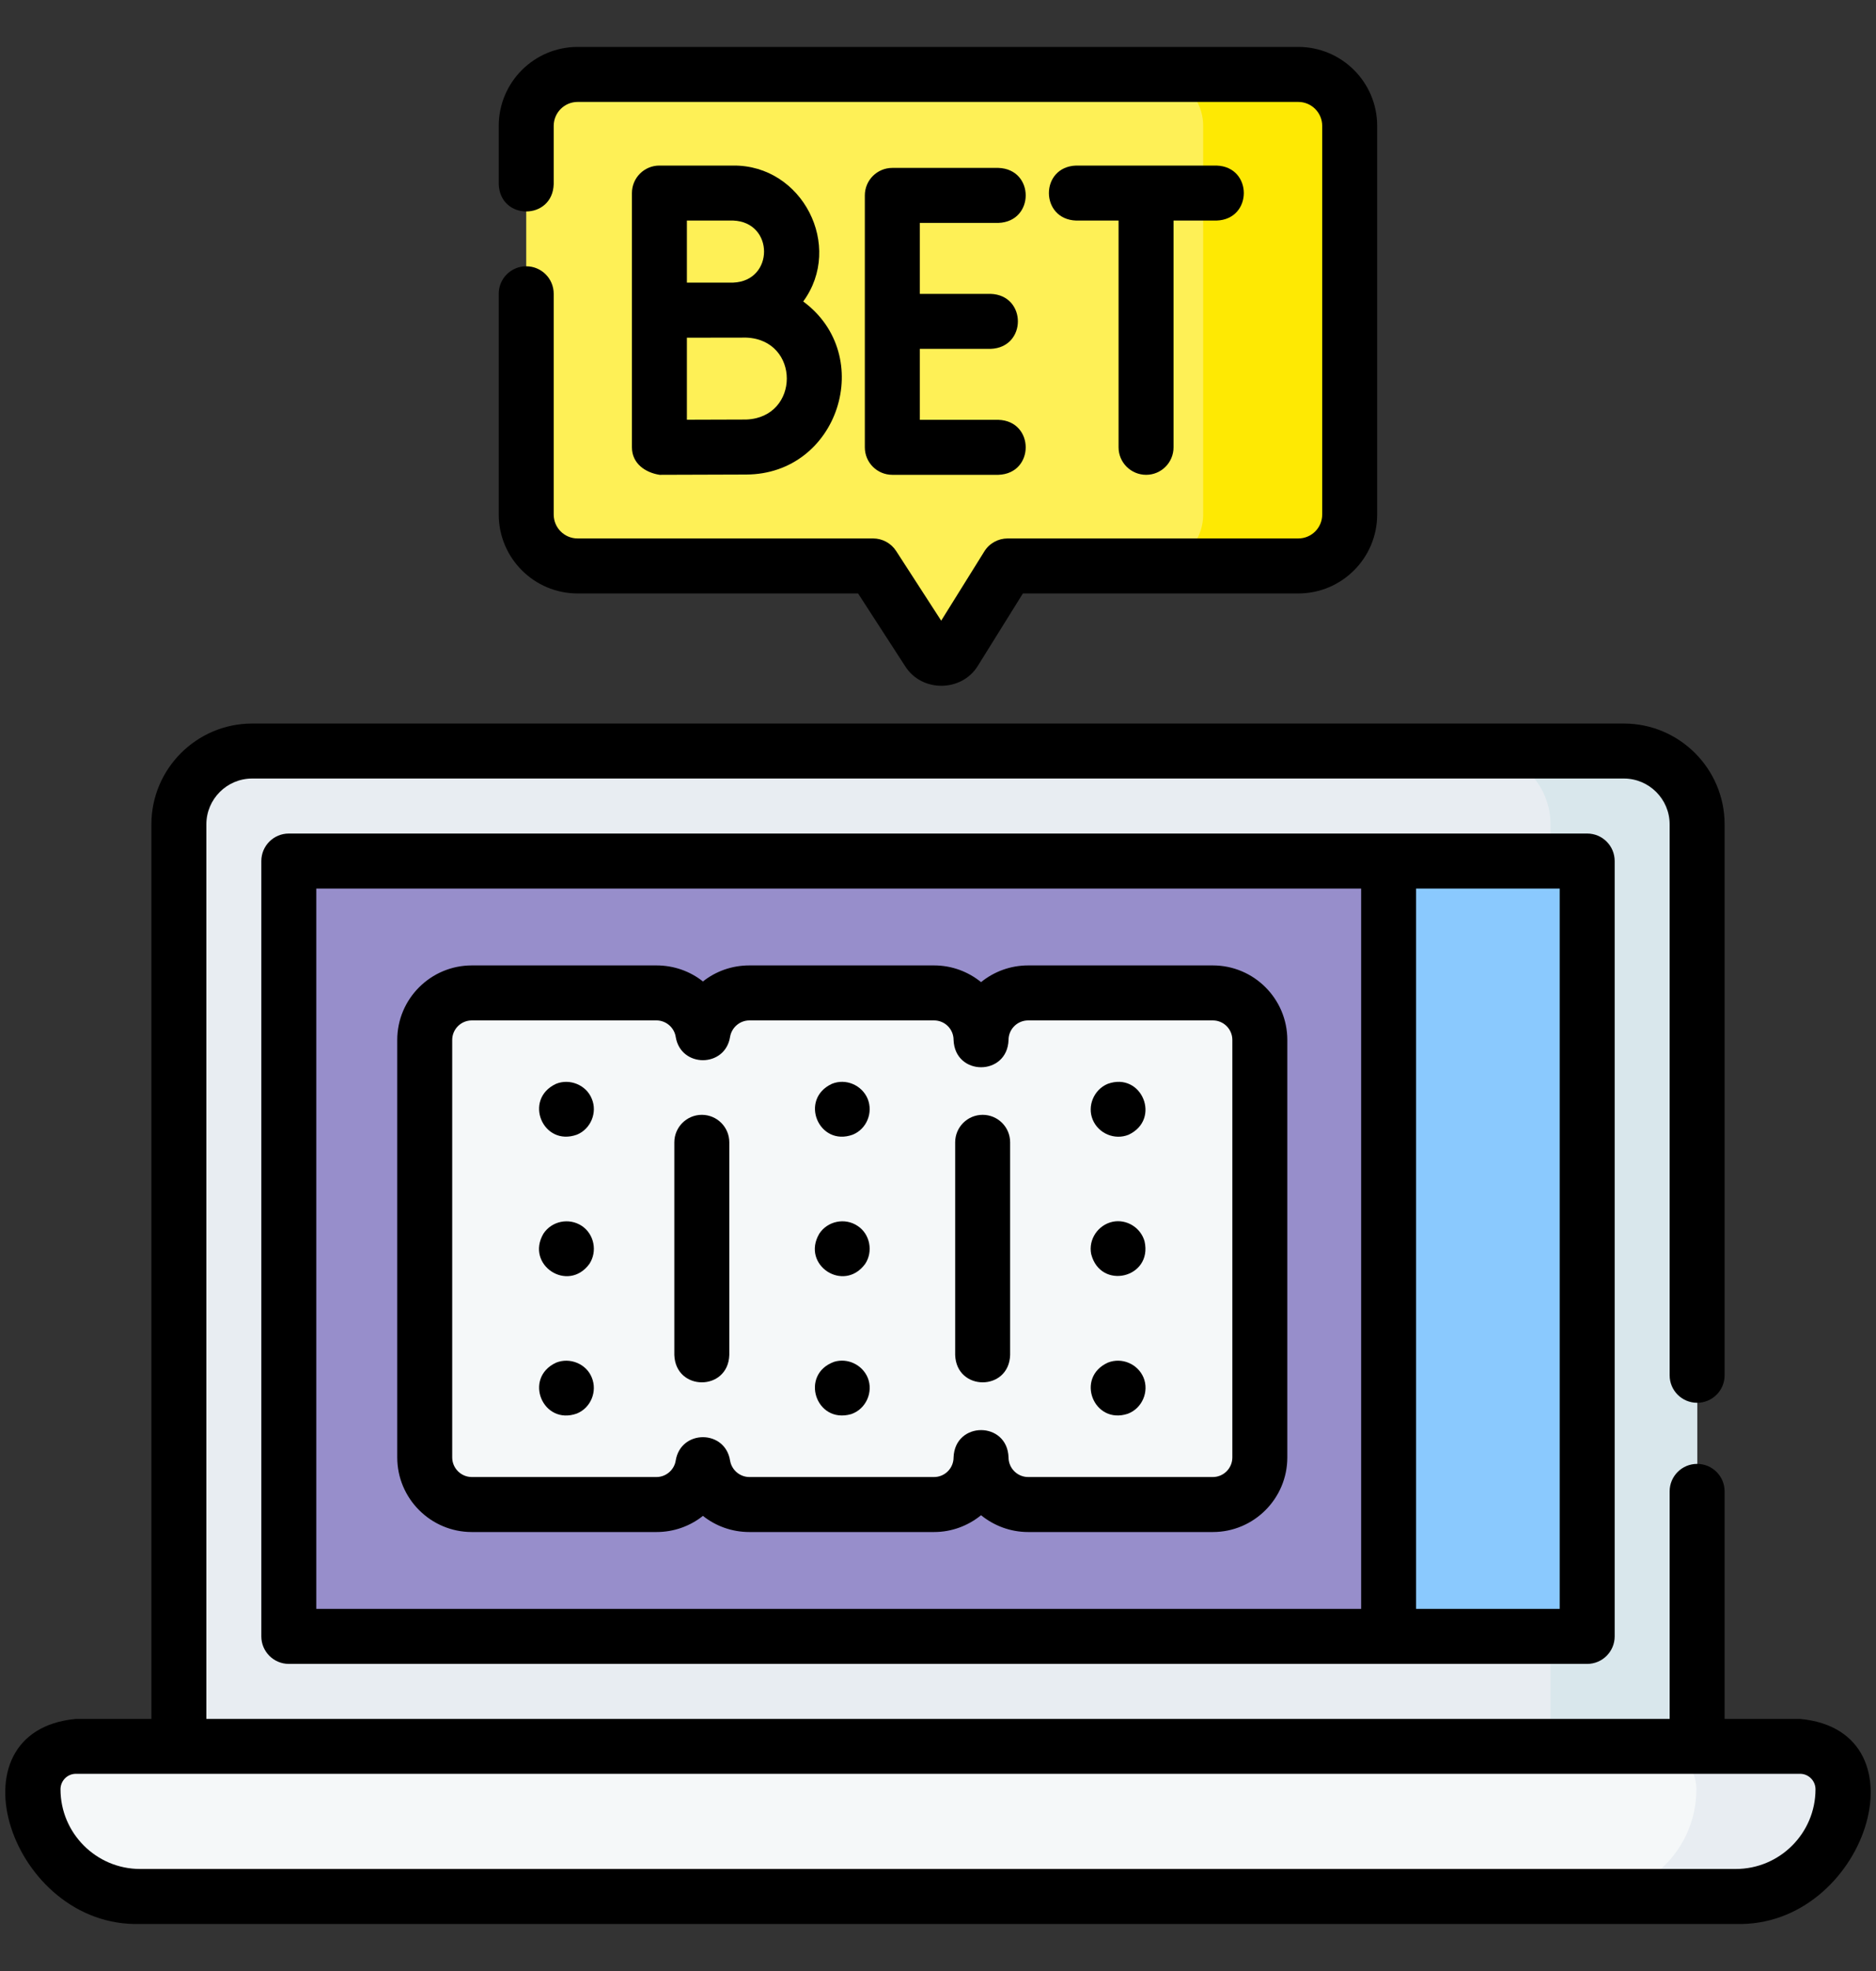
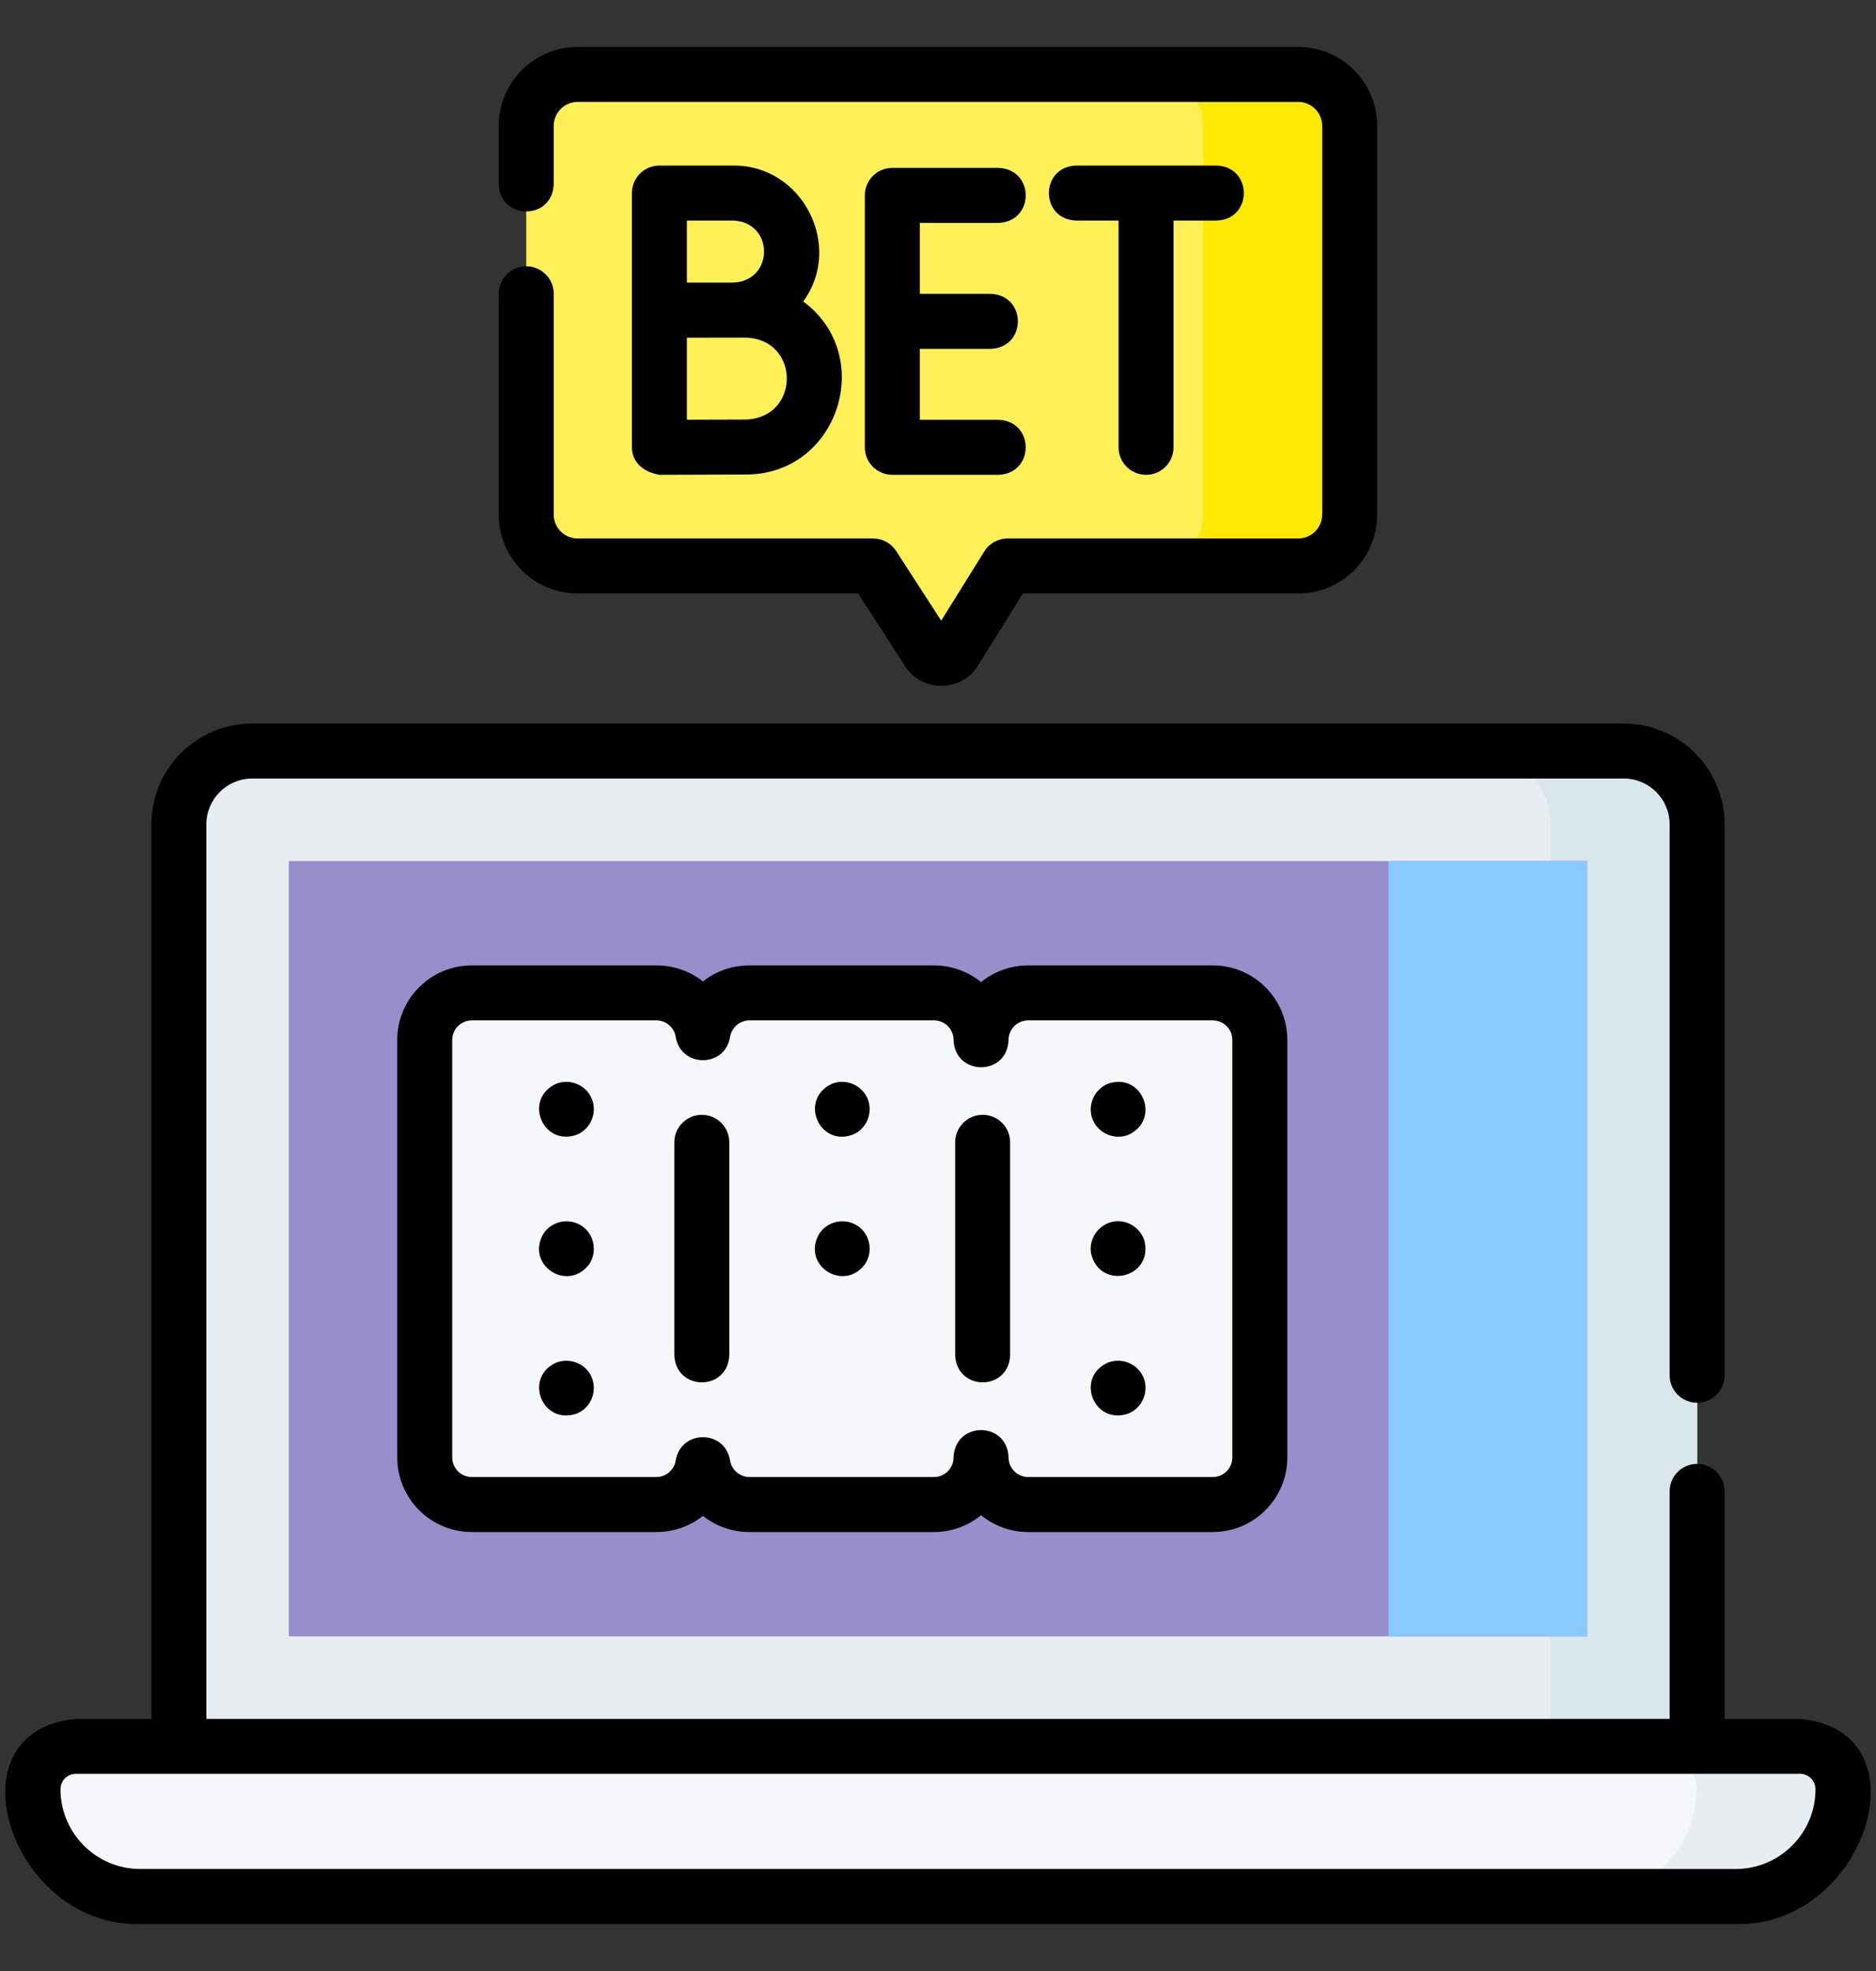
<svg xmlns="http://www.w3.org/2000/svg" width="20" height="21" viewBox="0 0 20 21" fill="none">
  <rect x="0" y="0" width="20" height="21" fill="#333333" stroke="none" />
  <g clip-path="url(#clip0_249_330)">
    <path d="M18.093 18.606H1.907V8.783C1.907 8.352 2.256 8.002 2.688 8.002H17.312C17.743 8.002 18.093 8.352 18.093 8.783V18.606Z" fill="#E8EDF2" />
    <path d="M17.311 8.002H15.749C16.18 8.002 16.53 8.352 16.53 8.783V18.606H18.093V8.783C18.093 8.352 17.743 8.002 17.311 8.002Z" fill="#D9E7EC" />
    <path d="M16.921 9.174V17.435H3.079V9.174H16.921Z" fill="#978ECB" />
    <path d="M18.505 20.206H1.494C0.863 20.206 0.352 19.695 0.352 19.064C0.352 18.811 0.556 18.606 0.809 18.606H19.191C19.443 18.606 19.648 18.811 19.648 19.064C19.648 19.695 19.136 20.206 18.505 20.206Z" fill="#F5F8F9" />
    <path d="M19.19 18.606H17.628C17.881 18.606 18.085 18.811 18.085 19.064C18.085 19.695 17.574 20.206 16.943 20.206H18.505C19.136 20.206 19.648 19.695 19.648 19.064C19.648 18.811 19.443 18.606 19.19 18.606Z" fill="#E8EDF2" />
    <path d="M12.93 10.579H10.961C10.684 10.579 10.459 10.803 10.459 11.08C10.459 10.803 10.235 10.579 9.958 10.579H7.989C7.738 10.579 7.53 10.764 7.494 11.005C7.457 10.764 7.25 10.579 6.999 10.579H5.03C4.753 10.579 4.528 10.803 4.528 11.08V15.528C4.528 15.805 4.753 16.03 5.03 16.03H6.999C7.25 16.03 7.457 15.845 7.494 15.604C7.53 15.845 7.738 16.03 7.989 16.03H9.958C10.235 16.03 10.459 15.805 10.459 15.528C10.459 15.805 10.684 16.03 10.961 16.03H12.93C13.207 16.03 13.431 15.805 13.431 15.528V11.08C13.431 10.803 13.207 10.579 12.93 10.579Z" fill="#F5F8F9" />
    <path d="M13.841 0.793H6.158C5.855 0.793 5.61 1.039 5.61 1.341V5.482C5.61 5.785 5.855 6.03 6.158 6.03H9.308L9.899 6.944C9.964 7.044 10.111 7.043 10.174 6.942L10.742 6.03H13.841C14.144 6.03 14.389 5.785 14.389 5.482V1.341C14.389 1.039 14.144 0.793 13.841 0.793Z" fill="#FEF056" />
    <path d="M13.841 0.793H12.278C12.581 0.793 12.827 1.039 12.827 1.341V5.482C12.827 5.785 12.581 6.03 12.278 6.03H13.841C14.144 6.03 14.389 5.785 14.389 5.482V1.341C14.389 1.039 14.144 0.793 13.841 0.793Z" fill="#FEE903" />
    <path d="M14.804 9.174H16.921V17.435H14.804V9.174Z" fill="#8AC9FE" />
-     <path d="M3.079 8.881C2.917 8.881 2.786 9.012 2.786 9.174V17.435C2.786 17.596 2.917 17.728 3.079 17.728H16.921C17.083 17.728 17.214 17.596 17.214 17.435V9.174C17.214 9.012 17.083 8.881 16.921 8.881H3.079ZM3.372 9.467H14.511V17.142H3.372V9.467ZM16.628 17.142H15.097V9.467H16.628V17.142Z" fill="black" />
    <path d="M19.191 18.314H18.386V15.89C18.386 15.728 18.255 15.597 18.093 15.597C17.931 15.597 17.8 15.728 17.8 15.89V18.314H2.2V8.783C2.2 8.514 2.419 8.295 2.688 8.295H17.312C17.581 8.295 17.8 8.514 17.8 8.783V14.653C17.8 14.815 17.931 14.946 18.093 14.946C18.255 14.946 18.386 14.815 18.386 14.653V8.783C18.386 8.191 17.904 7.709 17.312 7.709H2.688C2.096 7.709 1.614 8.191 1.614 8.783V18.314H0.809C-0.571 18.444 0.117 20.54 1.494 20.499C1.494 20.499 18.506 20.499 18.506 20.499C19.883 20.54 20.57 18.444 19.191 18.314ZM18.505 19.913H1.494C1.026 19.913 0.645 19.532 0.645 19.064C0.645 18.973 0.718 18.899 0.809 18.899H19.191C19.281 18.899 19.355 18.973 19.355 19.064C19.355 19.532 18.974 19.913 18.505 19.913Z" fill="black" />
    <path d="M12.93 10.286H10.961C10.771 10.286 10.596 10.353 10.459 10.464C10.322 10.353 10.148 10.286 9.958 10.286H7.989C7.802 10.286 7.63 10.349 7.494 10.457C7.358 10.349 7.185 10.286 6.999 10.286H5.03C4.592 10.286 4.235 10.642 4.235 11.08V15.528C4.235 15.966 4.592 16.323 5.03 16.323H6.999C7.186 16.323 7.358 16.259 7.494 16.151C7.63 16.259 7.802 16.323 7.989 16.323H9.958C10.148 16.323 10.322 16.255 10.459 16.144C10.596 16.255 10.771 16.323 10.961 16.323H12.93C13.368 16.323 13.724 15.966 13.724 15.528V11.08C13.724 10.642 13.368 10.286 12.93 10.286ZM13.138 15.528C13.138 15.643 13.045 15.737 12.93 15.737H10.961C10.846 15.737 10.752 15.643 10.752 15.528C10.739 15.14 10.18 15.14 10.166 15.528C10.166 15.643 10.073 15.737 9.958 15.737H7.989C7.887 15.737 7.799 15.661 7.783 15.56C7.729 15.23 7.259 15.23 7.204 15.56C7.189 15.661 7.1 15.737 6.999 15.737H5.03C4.915 15.737 4.821 15.643 4.821 15.528V11.08C4.821 10.965 4.915 10.872 5.03 10.872H6.999C7.1 10.872 7.189 10.948 7.204 11.049C7.259 11.378 7.729 11.378 7.783 11.049C7.799 10.948 7.887 10.872 7.989 10.872H9.958C10.073 10.872 10.166 10.965 10.166 11.08C10.18 11.468 10.739 11.468 10.752 11.08C10.752 10.965 10.846 10.872 10.961 10.872H12.93C13.045 10.872 13.138 10.965 13.138 11.08V15.528Z" fill="black" />
    <path d="M9.25 11.707C9.188 11.56 9.016 11.487 8.868 11.548C8.517 11.712 8.728 12.222 9.092 12.089C9.24 12.028 9.31 11.855 9.25 11.707Z" fill="black" />
    <path d="M9.142 13.061C9.008 12.971 8.821 13.01 8.734 13.145C8.539 13.478 8.995 13.777 9.223 13.467C9.311 13.336 9.276 13.147 9.142 13.061Z" fill="black" />
-     <path d="M9.25 14.677C9.192 14.541 9.037 14.466 8.894 14.509C8.523 14.641 8.695 15.175 9.074 15.067C9.232 15.014 9.314 14.831 9.25 14.677Z" fill="black" />
    <path d="M6.309 11.707C6.25 11.559 6.073 11.488 5.927 11.548C5.576 11.713 5.786 12.221 6.151 12.089C6.298 12.029 6.371 11.853 6.309 11.707Z" fill="black" />
    <path d="M6.202 13.061C6.067 12.972 5.881 13.009 5.793 13.145C5.599 13.478 6.055 13.777 6.283 13.467C6.371 13.334 6.335 13.149 6.202 13.061Z" fill="black" />
    <path d="M6.309 14.677C6.25 14.529 6.073 14.459 5.927 14.519C5.576 14.684 5.787 15.192 6.151 15.06C6.299 14.999 6.37 14.825 6.309 14.677Z" fill="black" />
    <path d="M11.65 11.931C11.712 12.078 11.884 12.15 12.032 12.09C12.383 11.925 12.173 11.416 11.809 11.548C11.662 11.609 11.588 11.784 11.65 11.931Z" fill="black" />
    <path d="M11.863 13.017C11.707 13.05 11.602 13.204 11.633 13.361C11.732 13.751 12.291 13.617 12.202 13.225C12.161 13.08 12.012 12.987 11.863 13.017Z" fill="black" />
    <path d="M12.191 14.677C12.129 14.531 11.959 14.459 11.811 14.518C11.461 14.676 11.659 15.183 12.023 15.063C12.176 15.006 12.253 14.828 12.191 14.677Z" fill="black" />
    <path d="M10.476 11.878C10.314 11.878 10.183 12.009 10.183 12.171V14.437C10.197 14.825 10.756 14.825 10.769 14.437V12.171C10.769 12.009 10.638 11.878 10.476 11.878Z" fill="black" />
    <path d="M7.482 11.878C7.321 11.878 7.189 12.009 7.189 12.171V14.437C7.203 14.825 7.762 14.825 7.775 14.437V12.171C7.775 12.009 7.644 11.878 7.482 11.878Z" fill="black" />
    <path d="M6.158 6.323H9.148L9.653 7.103C9.83 7.377 10.25 7.374 10.423 7.097L10.905 6.323H13.841C14.305 6.323 14.682 5.946 14.682 5.482V1.341C14.682 0.877 14.305 0.5 13.841 0.5H6.158C5.694 0.5 5.317 0.877 5.317 1.341V1.962C5.331 2.351 5.891 2.349 5.903 1.962V1.341C5.903 1.201 6.017 1.086 6.158 1.086H13.841C13.982 1.086 14.096 1.201 14.096 1.341V5.482C14.096 5.623 13.982 5.737 13.841 5.737H10.742C10.641 5.737 10.547 5.789 10.494 5.875L10.034 6.613L9.554 5.871C9.5 5.787 9.407 5.737 9.308 5.737H6.158C6.017 5.737 5.903 5.623 5.903 5.482V3.13C5.903 2.968 5.772 2.837 5.61 2.837C5.448 2.837 5.317 2.968 5.317 3.13V5.482C5.317 5.946 5.694 6.323 6.158 6.323Z" fill="black" />
    <path d="M10.644 2.375C11.032 2.361 11.032 1.802 10.644 1.789H9.513C9.351 1.789 9.22 1.92 9.22 2.082V4.766C9.22 4.928 9.351 5.059 9.513 5.059H10.644C11.032 5.046 11.032 4.486 10.644 4.473H9.806V3.717H10.561C10.949 3.703 10.948 3.144 10.561 3.131H9.806V2.375L10.644 2.375Z" fill="black" />
    <path d="M7.817 1.764H7.03C6.868 1.764 6.737 1.895 6.737 2.057V4.766C6.737 4.94 6.882 5.036 7.032 5.059C7.032 5.059 7.755 5.056 7.955 5.056C8.94 5.053 9.345 3.789 8.563 3.212C8.996 2.622 8.555 1.757 7.817 1.764ZM7.817 2.35C8.255 2.367 8.255 2.994 7.817 3.011C7.653 3.011 7.488 3.012 7.323 3.011V2.35H7.817ZM7.955 4.47C7.839 4.47 7.548 4.471 7.323 4.472V3.598C7.534 3.597 7.744 3.597 7.955 3.597C8.533 3.619 8.532 4.448 7.955 4.47Z" fill="black" />
    <path d="M12.219 5.059C12.38 5.059 12.511 4.928 12.511 4.766V2.35H12.97C13.357 2.337 13.357 1.777 12.97 1.764H11.473C11.085 1.777 11.086 2.337 11.473 2.35H11.925V4.766C11.925 4.928 12.057 5.059 12.219 5.059Z" fill="black" />
  </g>
  <defs>
    <clipPath id="clip0_249_330">
      <rect width="20" height="20" fill="white" transform="translate(0 0.5)" />
    </clipPath>
  </defs>
</svg>